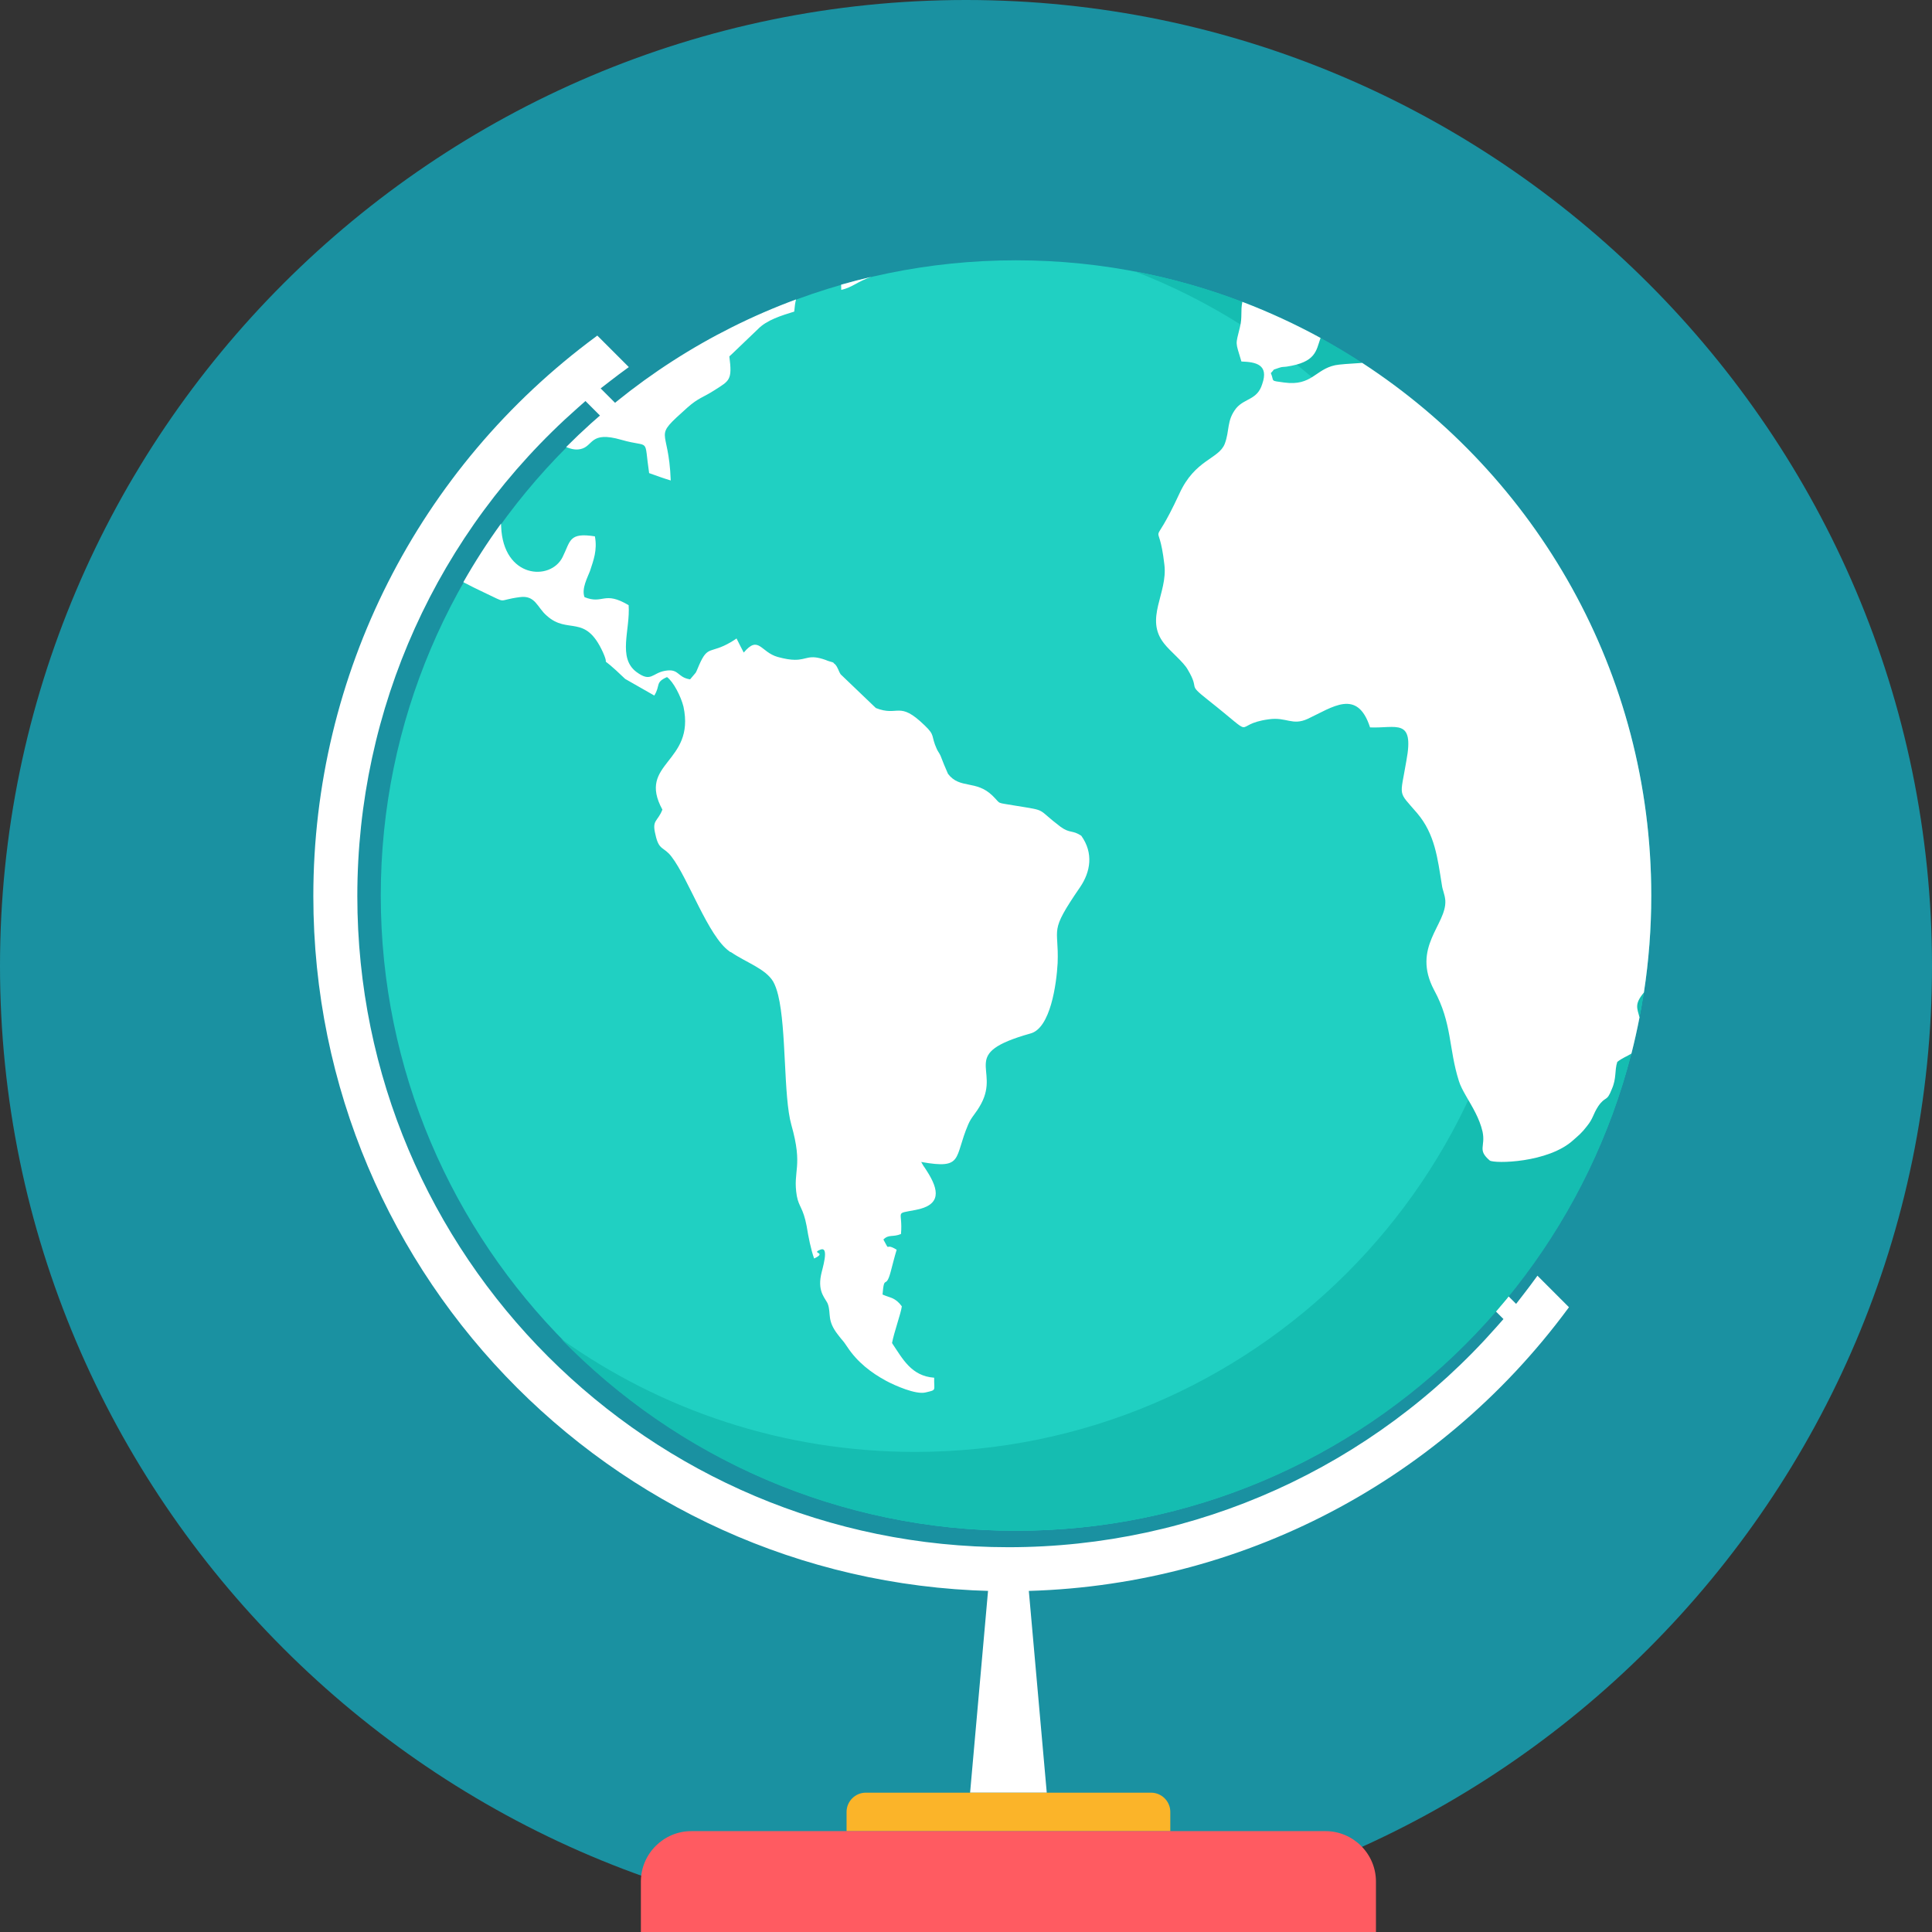
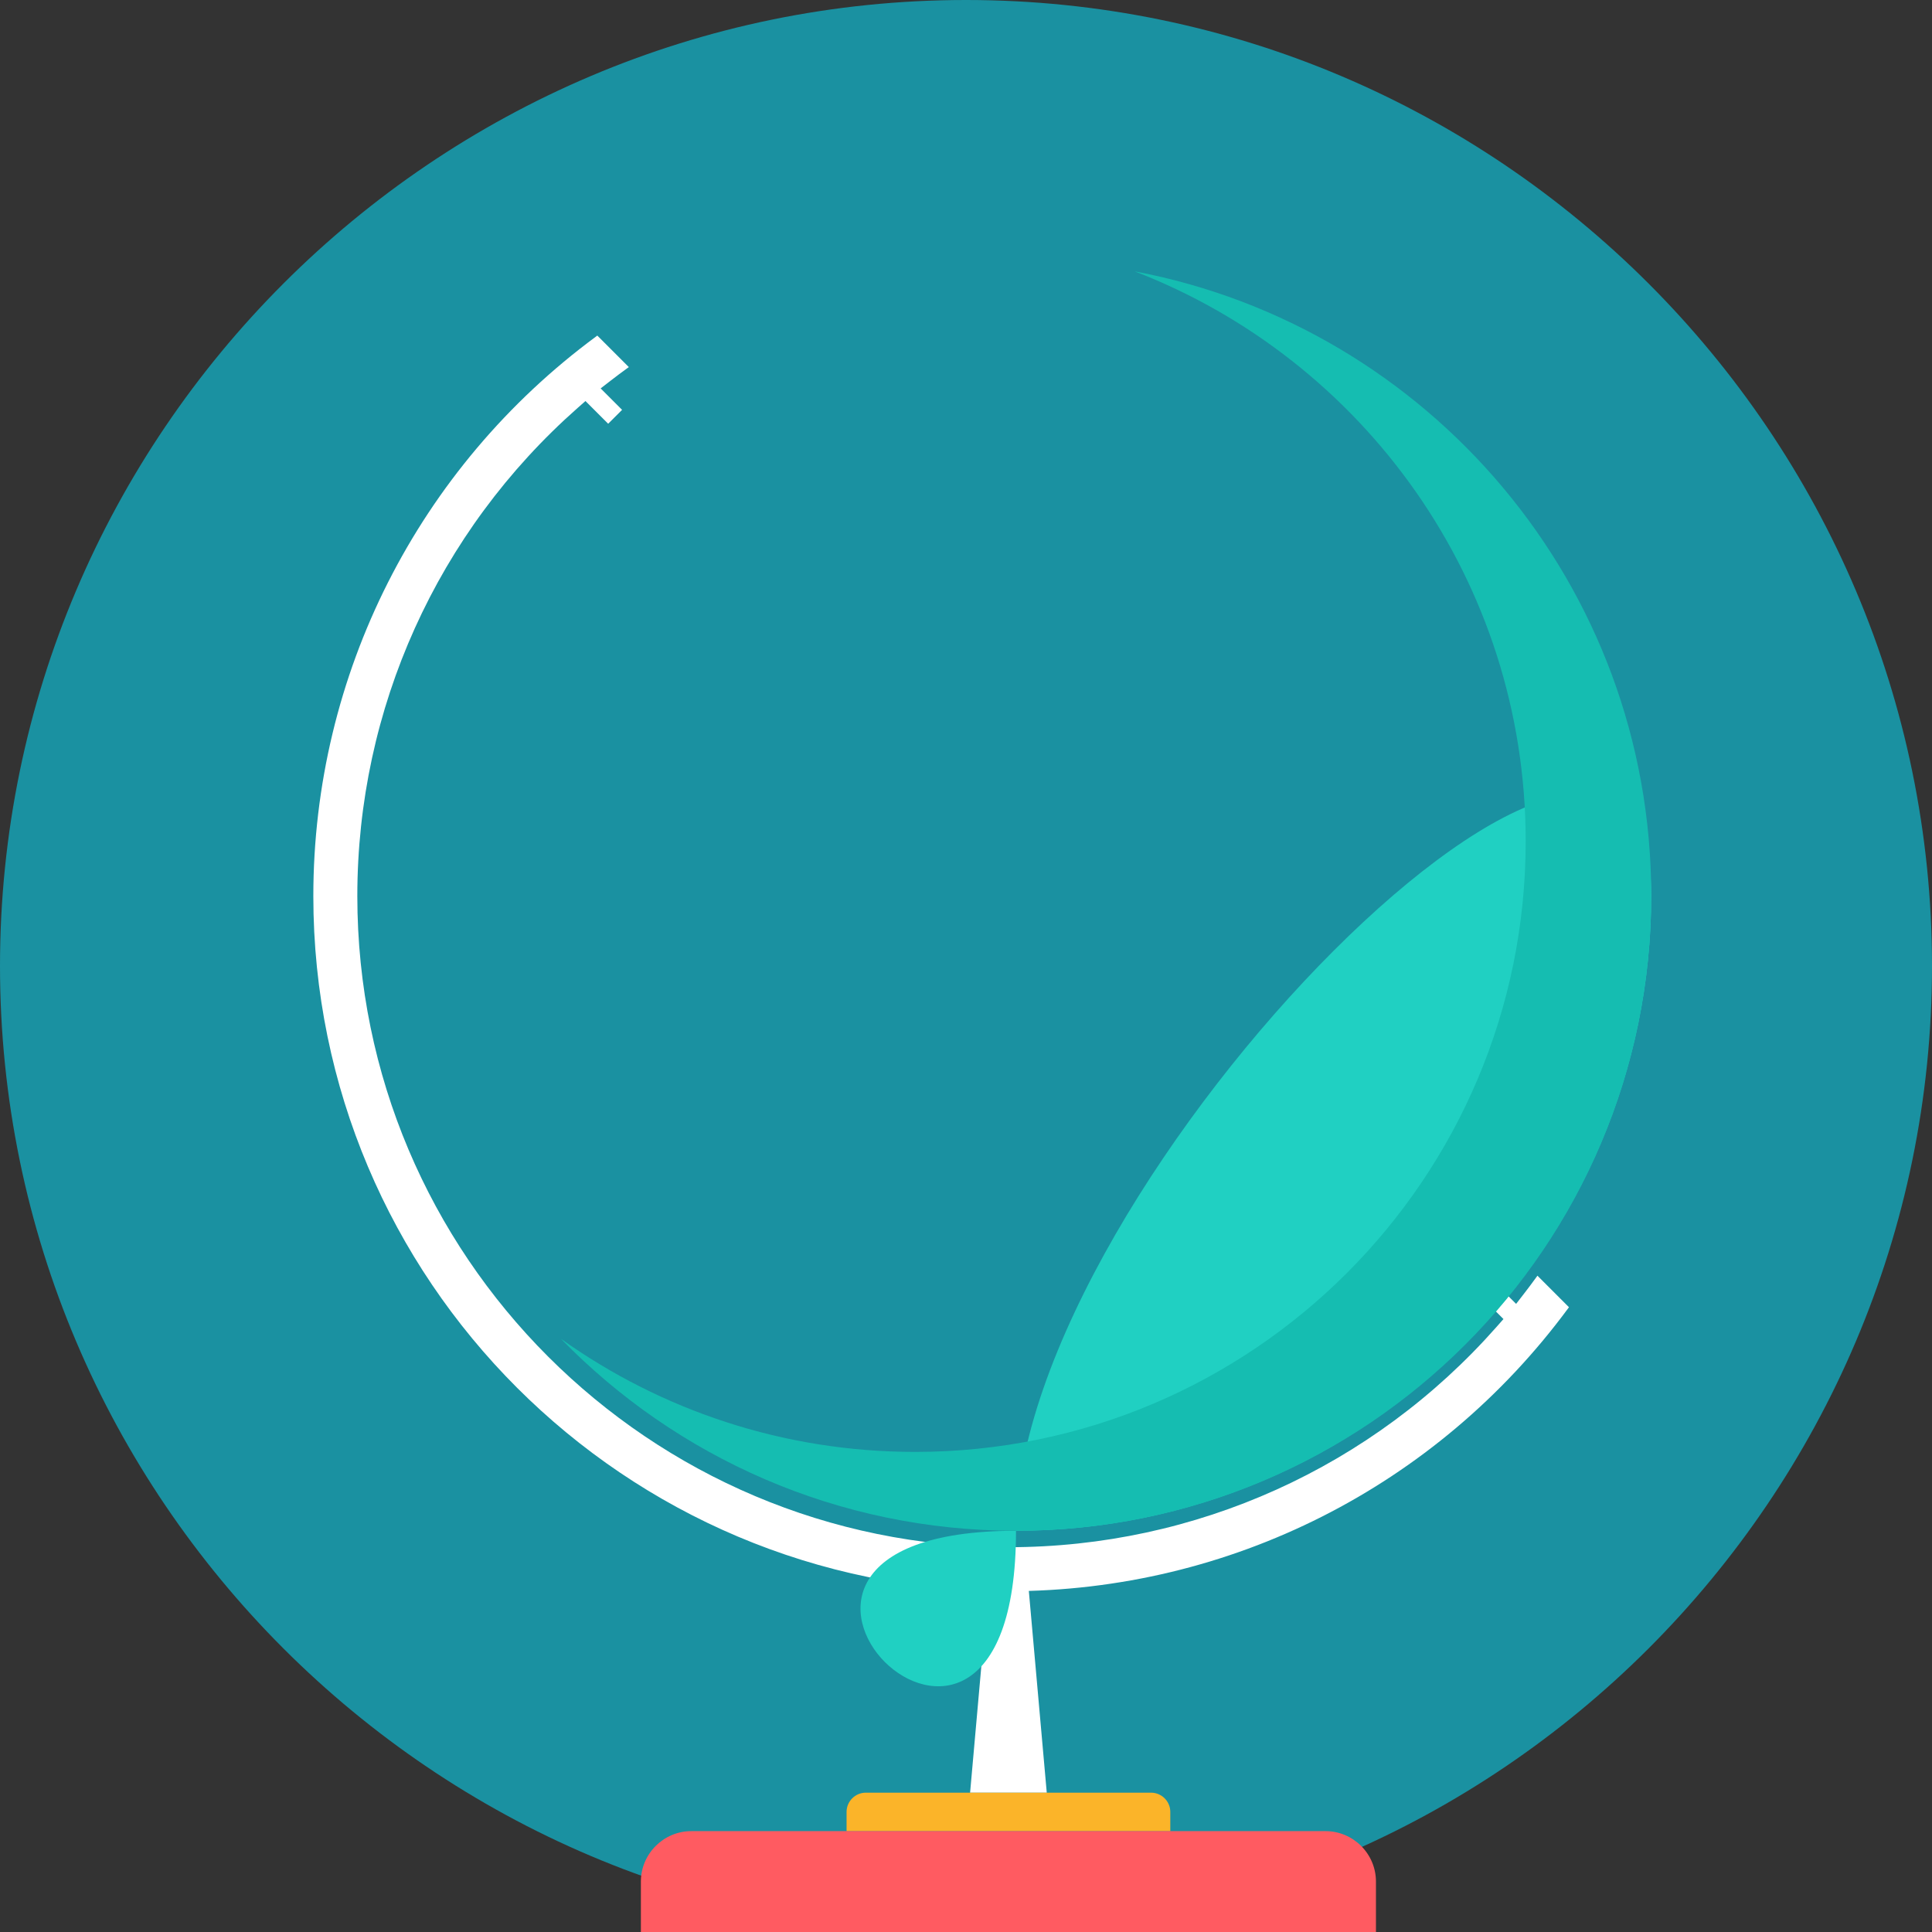
<svg xmlns="http://www.w3.org/2000/svg" version="1.1" id="Layer_1" x="0px" y="0px" viewBox="0 0 511.995 511.995" style="enable-background:new 0 0 511.995 511.995;" xml:space="preserve">
  <rect x="0" y="0" width="511.995" height="511.995" fill="#333333" stroke="none" />
  <path style="fill:#1A91A1;" d="M255.998,511.995c141.001,0,255.998-115.002,255.998-255.998C511.995,114.997,396.998,0,255.998,0  S0,115.002,0,255.998C0,396.998,115.002,511.995,255.998,511.995z" />
  <g>
    <path style="fill:#FFFFFF;" d="M262.436,414.864h9.612l5.353,60.214h-20.318L262.436,414.864z" />
    <path style="fill:#FFFFFF;" d="M166.644,97.284l-8.351-8.351l-0.273,0.203c-47.227,34.839-74.985,89.636-74.985,148.34   c0,101.737,82.472,184.209,184.209,184.209c58.704,0,113.505-27.759,148.34-74.985l0.203-0.273l-8.355-8.36l-0.272,0.379   c-1.099,1.52-2.222,3.021-3.372,4.503l-2.009,2.591l-5.963-5.967l-3.681,3.686l6.295,6.3l-1.797,2.037   c-32.848,37.236-79.729,58.427-129.394,58.427c-95.298,0-172.546-77.253-172.546-172.551c0-49.67,21.186-96.55,58.422-129.398   l2.037-1.797l6.018,6.018l3.686-3.681l-5.681-5.686l2.591-2.005c1.483-1.15,2.984-2.272,4.503-3.372l0.374-0.273V97.284z" />
  </g>
-   <path style="fill:#20D0C2;" d="M269.249,405.668c92.721,0,168.343-75.622,168.343-168.343S361.97,68.981,269.249,68.981  s-168.343,75.622-168.343,168.343S176.528,405.668,269.249,405.668z" />
+   <path style="fill:#20D0C2;" d="M269.249,405.668c92.721,0,168.343-75.622,168.343-168.343s-168.343,75.622-168.343,168.343S176.528,405.668,269.249,405.668z" />
  <path style="fill:#15BDB1;" d="M404.319,222.951c0,89.368-72.445,161.817-161.813,161.817c-34.987,0-67.383-11.103-93.853-29.98  c30.576,31.389,73.304,50.88,120.59,50.88c92.975,0,168.343-75.368,168.343-168.348c0-82.232-58.958-150.691-136.908-165.415  c60.625,23.366,103.64,82.181,103.64,151.042V222.951z" />
-   <path style="fill:#FFFFFF;" d="M435.639,263.037c-2.577,3.085-1.764,4.148-1.155,6.591c-0.628,3.228-1.335,6.42-2.143,9.579  c-1.187,0.744-2.466,1.178-3.75,2.208c-0.762,2.383-0.148,4.277-1.45,7.219c-1.376,3.552-1.603,1.654-3.598,4.531  c-1.455,2.259-1.293,3.182-2.979,5.265c-1.45,1.898-2.217,2.443-3.589,3.672c-6.656,6.124-20.951,6.305-22.175,5.445  c-3.367-2.877-1.072-3.612-1.912-7.653c-0.818-3.552-2.697-6.526-4.272-9.27l-0.162-0.282c-0.762-1.344-1.455-2.633-1.834-3.861  c-2.753-8.692-1.76-15.297-6.572-24.114c-6.037-11.39,3.358-17.325,2.974-23.749c-0.152-1.714-0.757-2.757-0.915-4.106  c-1.145-7.099-1.829-13.468-6.568-19.038c-5.201-6.06-4.512-3.917-2.831-13.893c2.138-11.445-2.753-8.512-9.63-8.813  c-3.367-10.406-9.944-5.335-16.512-2.268c-4.129,1.894-5.658-0.55-10.323,0.12c-10.392,1.404-2.212,5.875-16.129-5.141  c-5.806-4.591-1.912-2.268-5.348-8.018c-1.145-2.078-4.665-4.84-6.268-6.923c-5.27-6.605,0.998-13.279,0.078-20.867  c-1.607-14.078-3.898-1.843,3.977-18.858c4.129-9.057,10.397-9.122,12.004-13.163c1.376-3.607,0.453-6.184,3.058-9.482  c2.291-2.693,5.579-2.152,6.877-6.369c1.834-5.201-1.681-5.866-5.506-5.995c-1.603-5.45-1.603-4.101-0.388-9.127  c0.67-2.711,0.12-4.069,0.633-6.683c7.154,2.73,14.078,5.926,20.724,9.565c-1.187,3.487-1.266,6.434-8.965,7.598  c-0.836,0.125-1.145,0-1.986,0.305c-2.222,0.794-0.919,0.125-2.222,1.409c0.998,2.328-0.379,1.958,3.593,2.508  c7.265,0.975,8.184-3.487,13.459-4.591c0.975-0.208,3.87-0.43,7.168-0.614c46.113,30.026,76.602,82.033,76.602,141.162  c0,8.743-0.665,17.329-1.954,25.712L435.639,263.037z M122.789,154.275L122.789,154.275c3.048-5.367,6.388-10.545,9.986-15.519  c0.005,0.249,0.014,0.499,0.028,0.753c0.536,13.773,13.071,14.567,16.281,8.138c2.138-4.282,1.612-6.609,8.568-5.51  c0.688,3.677-0.383,6.369-1.302,9.187c-0.61,1.649-2.296,4.646-1.45,6.923c4.97,2.014,5.122-1.783,11.695,2.134  c0.457,6.554-2.979,13.898,2.065,17.694c3.894,2.877,4.125,0.305,7.565-0.305c3.824-0.67,3.136,1.714,6.656,2.263  c1.986-2.448,1.145-0.919,2.448-3.921c2.291-5.196,2.901-2.753,8.332-5.93c0.531-0.305,0.988-0.614,1.529-0.984  c0.61,1.289,1.298,2.508,1.908,3.737c3.977-4.716,4.434-0.125,9.02,1.169c1.977,0.536,3.381,0.739,4.466,0.748  c3.33,0.046,3.672-1.57,8.226,0.042c0.536,0.249,1.224,0.434,1.838,0.614c0.079,0,0.3,0.125,0.3,0.249  c0.079,0.065,0.309,0.245,0.383,0.309c0.757,0.85,0.845,1.709,1.45,2.633c3.136,2.998,6.272,6,9.33,8.933  c6.037,2.388,6.037-2.078,12.919,4.591c2.905,2.753,1.603,2.697,3.215,6.245c0.231,0.554,0.688,1.099,0.993,1.778  c0.61,1.654,1.298,3.242,1.991,4.831c3.132,4.106,7.413,1.538,11.769,5.76c2.522,2.448,0.619,1.714,6.194,2.688  c8.642,1.409,5.279,0.614,11.856,5.575c2.517,1.834,3.132,0.794,5.501,2.383c3.289,4.591,2.448,9.552-0.3,13.593  c-8.485,12.364-5.584,10.341-5.967,20.138c-0.305,5.626-1.912,17.26-7.191,18.664c-19.182,5.39-8.023,9.131-13.071,18.613  c-1.45,2.702-2.526,3.372-3.441,5.515c-3.82,8.928-1.145,11.935-12.457,9.921c1.072,1.898,0.379,0.605,1.455,2.319  c3.358,5.201,3.898,9.127-2.988,10.406c-5.736,1.104-3.289,0-3.82,6.369c-2.222,0.915-3.21,0-4.665,1.464  c1.986,3.677,0.152,0.614,3.519,2.702c-0.619,2.018-1.081,3.977-1.612,5.93c-1.293,4.776-1.681,0.369-2.134,5.94  c1.986,0.91,3.362,0.73,5.113,3.127c-0.222,1.834-2.06,6.854-2.596,9.732c2.831,4.226,5.127,8.753,11.168,9.187  c-0.079,3.543,0.757,3.182-2.296,3.907c-2.596,0.619-8.101-1.834-10.401-3.058c-3.972-2.143-7.649-4.956-10.318-8.997  c-1.529-2.268-0.915-1.164-2.526-3.302c-2.905-3.737-1.755-5.455-2.596-7.963c-0.462-1.473-2.831-3.058-1.838-7.838  c0.236-1.344,2.374-7.769-0.222-6.665c-2.605,1.039,1.981,0.605-1.612,2.328c-0.845-2.328-1.529-5.755-1.991-8.632  c-0.919-4.84-2.06-5.021-2.6-7.958c-1.145-6.799,1.76-7.533-1.455-18.863c-2.111-7.492-1.261-25.232-3.487-34.336  c-0.356-1.45-0.794-2.679-1.326-3.616c-2.065-3.422-7.113-5.011-11.159-7.773c-0.231-0.055-0.379-0.125-0.457-0.245  c-5.584-3.917-10.854-19.283-15.293-25.034c-2.06-2.762-3.362-1.533-4.282-5.88c-0.993-3.977,0.536-3.302,1.838-6.619  c-6.803-12.48,8.789-12.3,5.584-27.297c-0.688-2.753-2.674-6.609-4.36-7.833c-3.21,1.409-1.686,2.203-3.372,4.891  c-2.596-1.464-5.196-2.942-7.718-4.402c-7.875-7.589-3.672-2.083-5.884-7.044c-4.739-10.406-9.251-4.586-14.909-9.727  c-2.526-2.143-2.984-5.515-7.187-4.896c-6.342,0.85-2.831,1.834-9.404-1.233c-1.834-0.864-3.695-1.778-5.506-2.739L122.789,154.275z   M150.035,118.466L150.035,118.466c17.066-17.122,37.8-30.581,60.921-39.116c-0.217,0.79-0.356,1.82-0.48,3.224  c-3.362,1.039-7.261,2.208-9.63,4.656c-2.365,2.259-4.739,4.526-7.034,6.734c-0.231,0.185-0.383,0.365-0.531,0.49  c0.841,6.305,0,6.425-3.829,8.886c-3.21,2.074-4.277,2.014-7.261,4.646c-9.552,8.572-4.97,4.586-4.439,19.343  c-1.986-0.605-3.894-1.284-5.727-1.954c-1.455-9.801,0.531-6.549-7.339-8.817c-8.485-2.448-7.339,1.709-10.854,2.453  c-1.441,0.314-2.61-0.088-3.797-0.536V118.466z M222.909,75.438L222.909,75.438c2.637-0.753,5.307-1.441,8-2.069  c-3.649,1.201-4.9,2.748-7.972,3.455C222.937,76.251,222.923,75.798,222.909,75.438z" />
  <path style="fill:#FBB429;" d="M229.445,475.073h75.595c2.804,0,5.099,2.296,5.099,5.099v5.099h-85.793v-5.099  C224.346,477.369,226.641,475.073,229.445,475.073z" />
  <path style="fill:#FF5B61;" d="M183.202,485.267h168.08c7.348,0,13.357,6.014,13.357,13.362v13.362h-194.8v-13.362  c0-7.348,6.014-13.362,13.357-13.362H183.202z" />
  <g>
</g>
  <g>
</g>
  <g>
</g>
  <g>
</g>
  <g>
</g>
  <g>
</g>
  <g>
</g>
  <g>
</g>
  <g>
</g>
  <g>
</g>
  <g>
</g>
  <g>
</g>
  <g>
</g>
  <g>
</g>
  <g>
</g>
</svg>